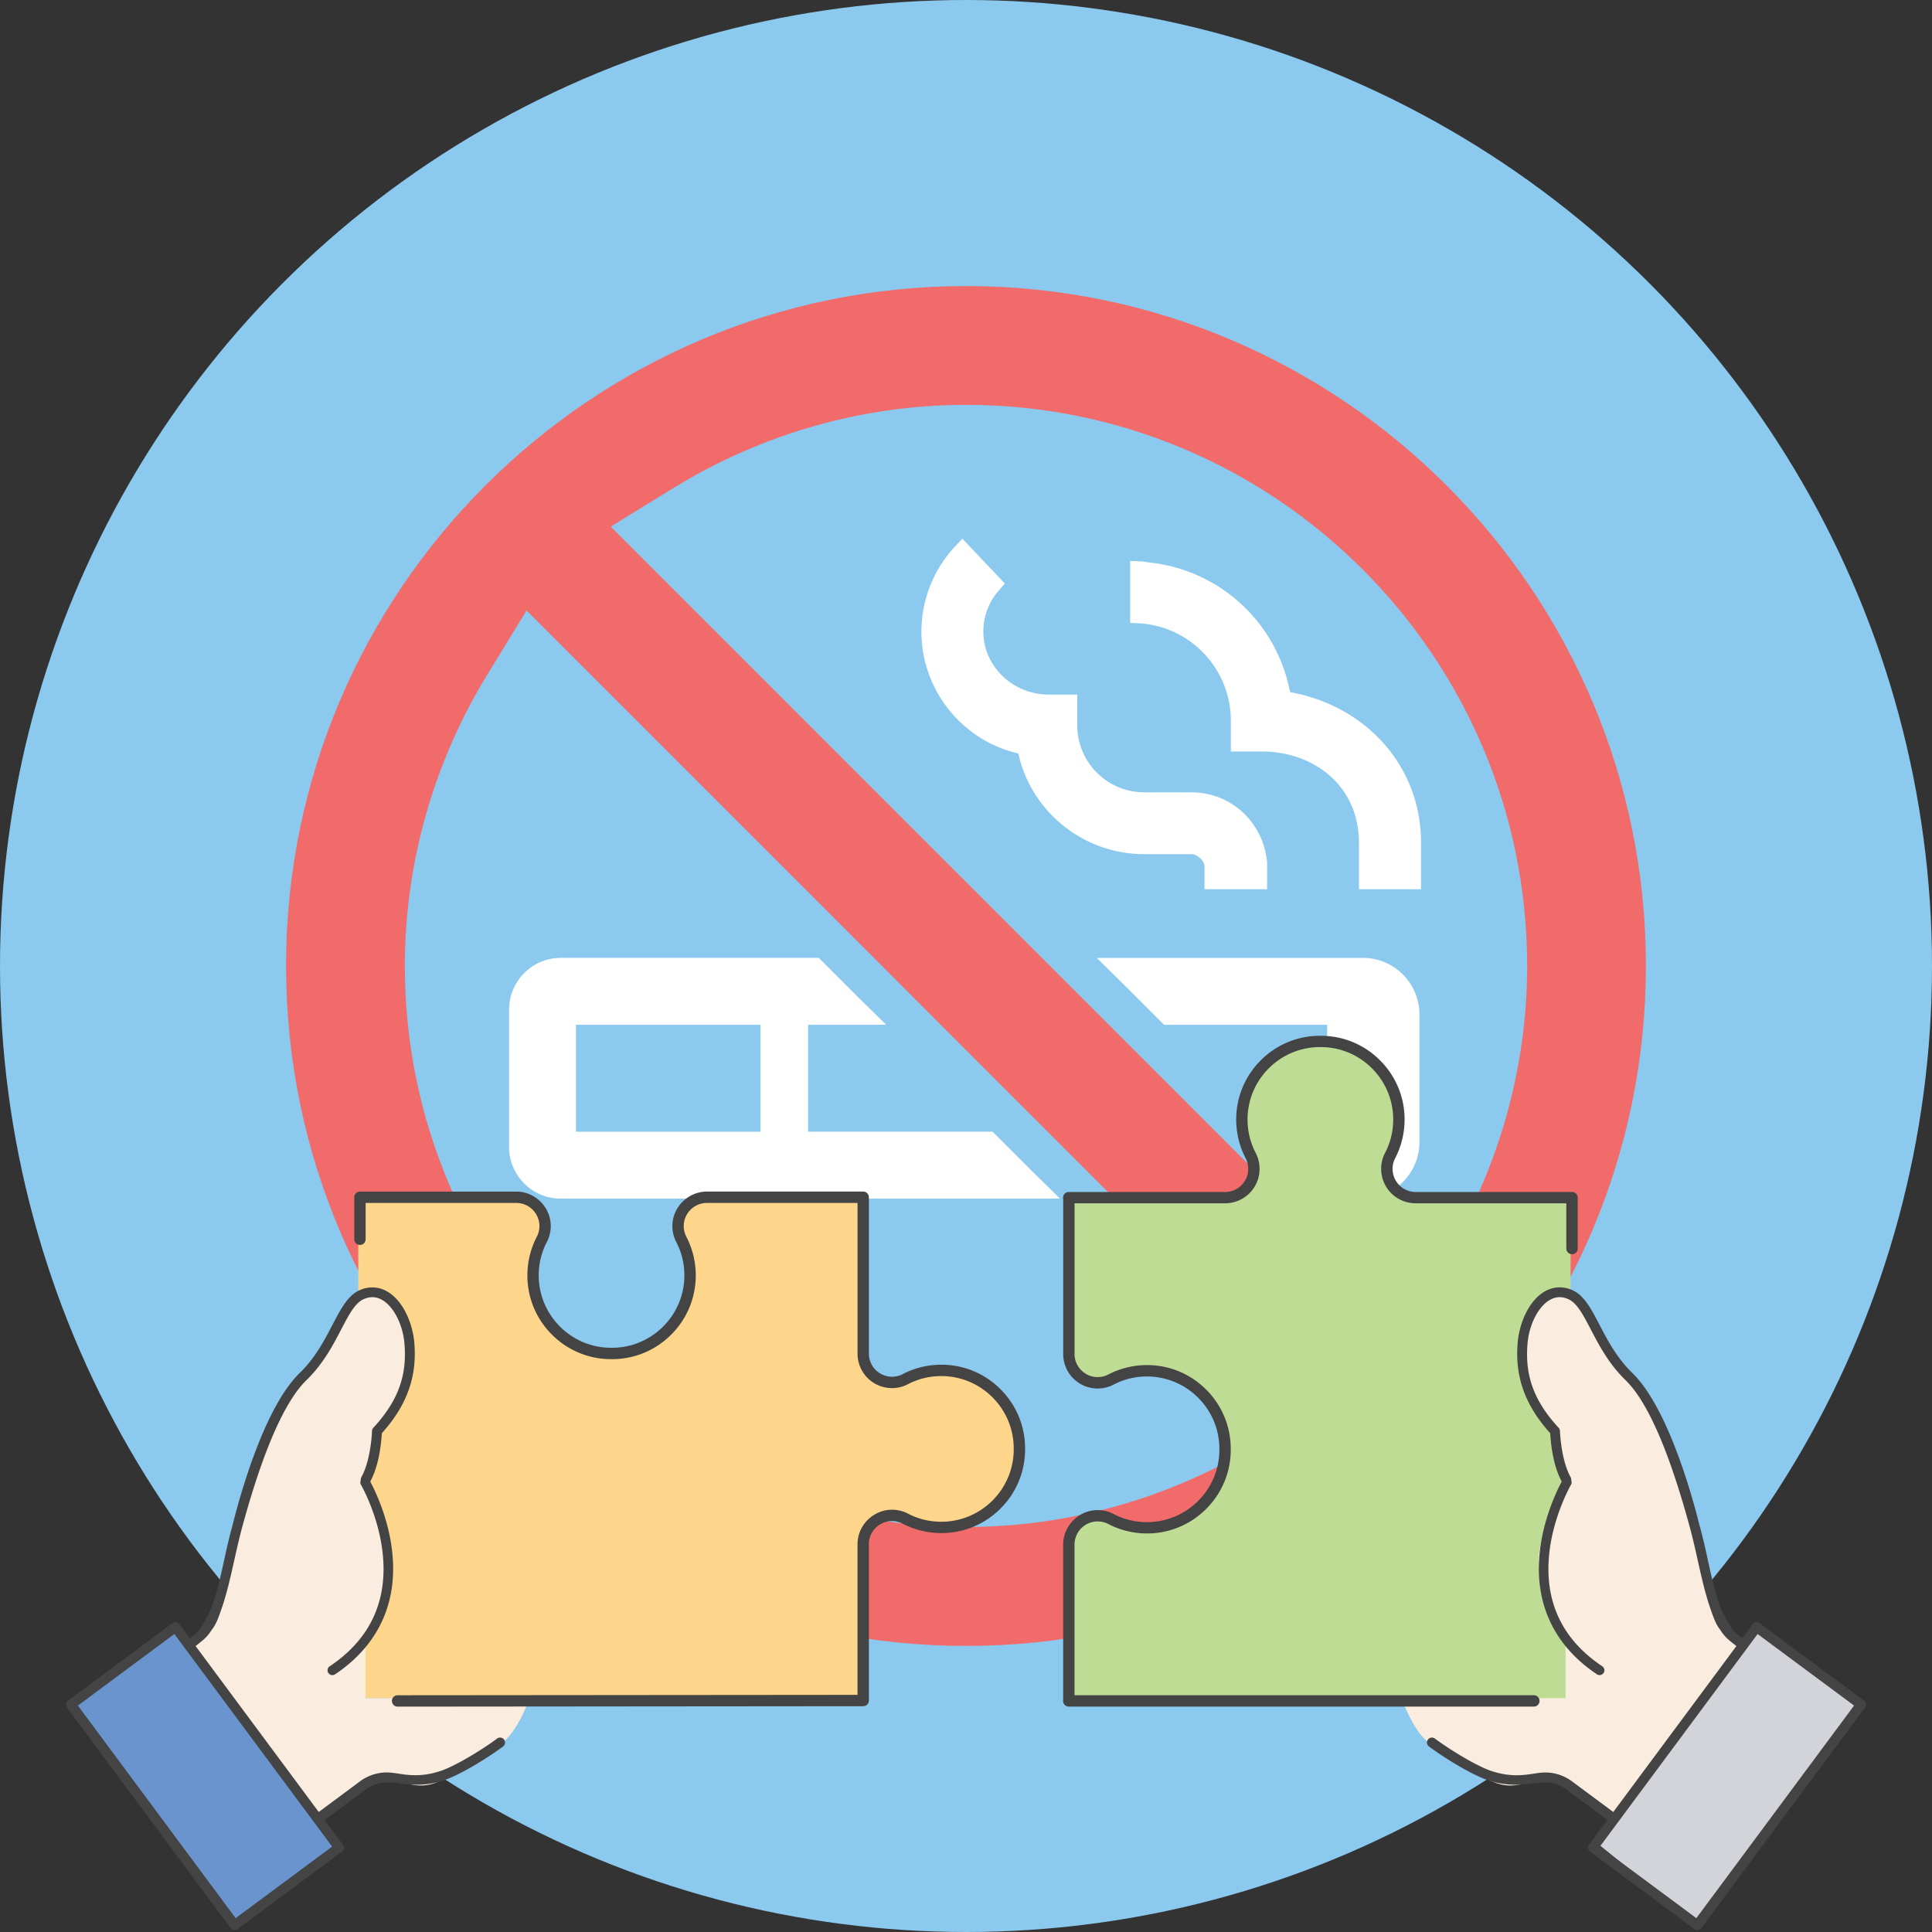
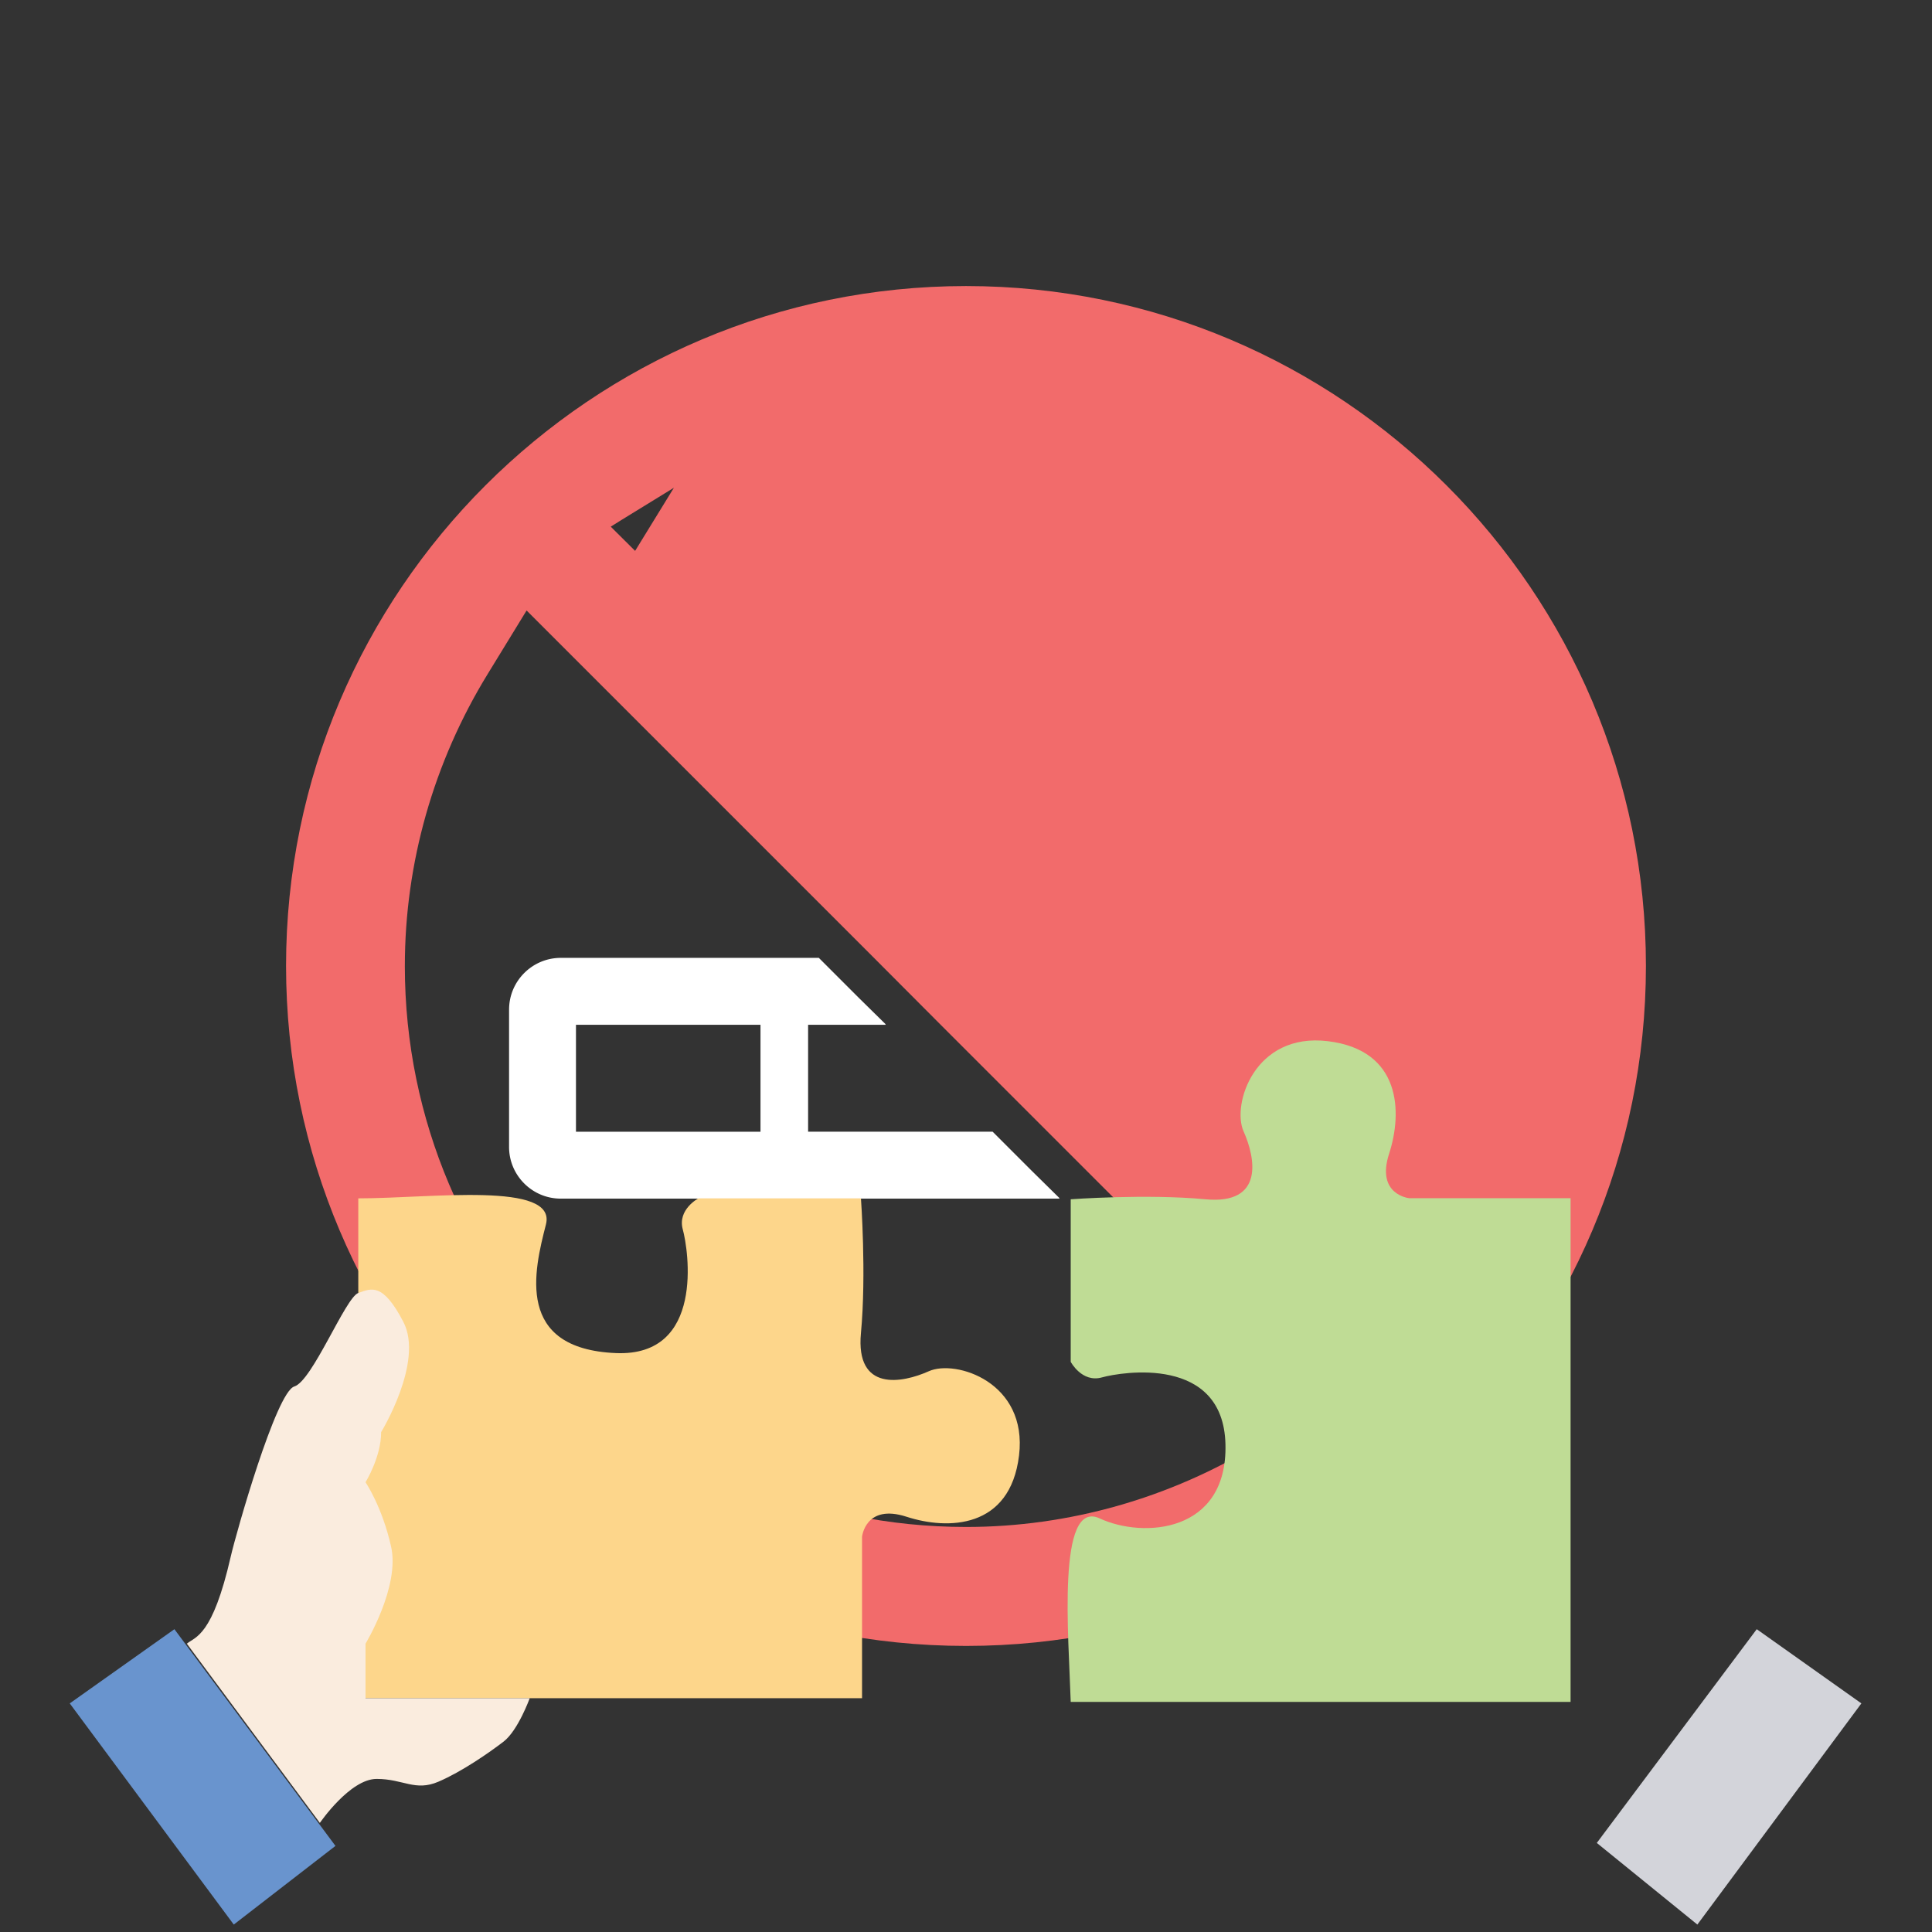
<svg xmlns="http://www.w3.org/2000/svg" id="_レイヤー_2" data-name="レイヤー_2" viewBox="0 0 980 980">
  <rect x="0" y="0" width="980" height="980" fill="#333333" stroke="none" />
  <defs>
    <style>.cls-1{fill:#444}.cls-2{fill:#faecde}</style>
  </defs>
  <g id="design">
-     <circle cx="490" cy="490" r="490" style="fill:#8bc9ef" />
    <path d="M258.22 512.12v69.66c0 14.45 11.77 26.22 26.22 26.22h253.01l-.22-.22h.22l-14.16-13.95-19.78-19.78h-93.6v-54.23h39.38l-.22-.22h.22l-14.13-13.91-19.81-19.81h-130.9c-14.45 0-26.22 11.77-26.22 26.22Zm127.54 7.71v54.23h-93.6v-54.23h93.6Zm258.95 54.45h.21l-.21-.22h28.49v-54.23h-82.72l-19.82-19.82-14.12-13.9h.22l-.22-.22h134.77c15.84 0 28.7 12.86 28.7 28.69v64.71c0 15.83-12.86 28.7-28.7 28.7h-12.66l-19.81-19.81-14.13-13.91Zm44.63-123.22v-23.35c0-29.39-23.15-46.51-49.27-46.51h-15.74v-15.64c0-26.12-20.38-47.8-46.41-49.38l-4.65-.19v-31.47l5.15.2c1.71.08 3.34.48 5.02.66 1.25.14 2.48.3 3.72.49 3.57.56 7.05 1.34 10.47 2.35.71.21 1.41.43 2.11.66a81.066 81.066 0 0 1 11.73 4.88 81.292 81.292 0 0 1 29.57 25.72c.22.32.45.64.67.96 2.04 3 3.87 6.12 5.5 9.4.65 1.3 1.27 2.62 1.85 3.96.98 2.29 1.89 4.6 2.66 7 .88 2.69 1.63 5.44 2.23 8.25.15.71.43 1.35.56 2.06 37.5 6.73 66.3 36.71 66.3 76.29v23.66h-31.47Zm-85.1-49.17c19.99 0 36.51 14.94 38.5 35.42v13.76h-31.77v-11.48c0-3.26-3.86-6.33-6.73-6.33h-23.95c-30.58 0-57.29-21.47-63.73-51.06-28.6-6.53-49.17-32.36-49.17-61.74 0-16.23 6.13-31.57 17.11-43.34l3.34-3.52.16-.2h.01l.15-.15 21.57 22.76-2.97 3.37c-4.85 5.54-7.62 12.27-7.92 19.59-.39 8.61 2.77 16.72 8.8 23.06 6.24 6.53 15.14 10.29 24.15 10.29h14.65v15.64c0 18.7 15.24 33.94 33.94 33.94h23.85Z" style="fill:#fff" />
-     <path d="M145.1 489.95c0 190.18 154.76 344.94 344.94 344.94 190.09 0 344.85-154.76 344.85-344.94 0-190.19-154.76-344.85-344.85-344.85-190.18 0-344.94 154.66-344.94 344.85Zm60.26 0c0-52.05 14.55-103.31 42.06-148.13l19.69-32.15L443.34 485.9l33.84 33.94 54.23 54.23 33.94 33.94L670.2 712.86l-5.87 3.66-26.16 16.07c-44.82 27.41-96.08 41.96-148.13 41.96-156.94 0-284.69-127.65-284.69-284.59Zm495.97 168.73L650.66 608l-88.17-88.17-33.94-33.94-218.74-218.75 5.91-3.69 26.11-16.04c44.83-27.51 96.08-42.05 148.23-42.05 156.84 0 284.59 127.65 284.59 284.59 0 52.05-14.55 103.3-42.05 148.23l-19.67 32.02-11.59-11.52Z" style="fill:#f26b6b" />
+     <path d="M145.1 489.95c0 190.18 154.76 344.94 344.94 344.94 190.09 0 344.85-154.76 344.85-344.94 0-190.19-154.76-344.85-344.85-344.85-190.18 0-344.94 154.66-344.94 344.85Zm60.26 0c0-52.05 14.55-103.31 42.06-148.13l19.69-32.15L443.34 485.9l33.84 33.94 54.23 54.23 33.94 33.94L670.2 712.86l-5.87 3.66-26.16 16.07c-44.82 27.41-96.08 41.96-148.13 41.96-156.94 0-284.69-127.65-284.69-284.59Zm495.97 168.73L650.66 608l-88.17-88.17-33.94-33.94-218.74-218.75 5.91-3.69 26.11-16.04l-19.67 32.02-11.59-11.52Z" style="fill:#f26b6b" />
    <path style="fill:#d3d4da" d="m860.98 976.23 83.2-112.19-53.08-37.64-81.13 108.42 51.01 41.41z" />
    <path d="M543.12 863.3h253.55V607.77h-81.88s-16.94-1.69-10.16-22.59c6.78-20.89 6.21-52.52-31.06-57.04s-48.84 32.19-42.77 45.74c6.06 13.55 10.58 37.27-19.35 34.45-29.93-2.82-68.33 0-68.33 0v82.45s5.65 10.73 15.81 7.91c10.16-2.82 61.55-11.29 62.68 33.88s-41.88 47.85-63.78 37.64-15.73 60.03-14.71 93.09Z" style="fill:#bfdc95" />
-     <path class="cls-2" d="m884.79 833.74-67.48 90.92s-15.25-22.31-28.8-22.31-19.48 6.49-31.34 1.41-25.69-14.68-33.04-20.33c-7.34-5.65-13.27-22.02-13.27-22.02h83.29v-27.67s-17.51-28.8-12.99-49.13 12.99-32.75 12.99-32.75-7.98-12.88-7.91-25.41c0 0-21.82-35.63-11.29-55.91 10.53-20.28 16.38-16.94 22.87-14.68 6.49 2.26 23.29 44.64 32.47 47.44 9.18 2.8 30.29 74.19 32.19 86.11 4.38 27.54 17.95 40.71 22.31 44.34Z" />
    <path style="fill:#6994ce" d="m35.38 864.04 53.09-37.64 81.69 109.93-51.58 39.9-83.2-112.19z" />
    <path d="M181.74 607.86v253.55h255.53v-81.88s1.69-16.94 22.59-10.16 52.52 6.21 57.04-31.06-32.19-48.84-45.74-42.77-37.27 10.58-34.45-19.35 0-68.33 0-68.33h-82.45s-10.73 5.65-7.91 15.81 11.27 64.55-33.88 62.68c-51.36-2.13-41.55-41.82-35.55-65.23 5.65-22.02-58.19-13.26-95.18-13.26Z" style="fill:#fdd68b" />
    <path class="cls-2" d="m94.77 833.74 67.48 90.92s15.25-22.31 28.8-22.31 19.48 6.49 31.34 1.41 25.69-14.68 33.04-20.33 13.27-22.02 13.27-22.02h-83.29v-27.67s17.51-28.8 12.99-49.13-12.99-32.75-12.99-32.75 7.98-12.88 7.91-25.41c0 0 21.82-35.63 11.29-55.91s-16.38-16.94-22.87-14.68-23.29 44.64-32.47 47.44-29.5 74.34-32.19 86.11c-9.32 40.84-17.95 40.71-22.31 44.34Z" />
-     <path class="cls-1" d="m806.53 939.2 52.97 39.31c.22.16.46.29.73.38.65.21 1.42.13 2.01-.21.3-.17.56-.4.77-.69l83-111.86c.4-.54.56-1.2.46-1.86-.1-.66-.45-1.25-.98-1.65l-52.96-39.3c-.22-.17-.47-.29-.73-.38-.66-.21-1.41-.13-2.01.21-.3.17-.56.4-.77.69l-5.36 7.23-4.06-3.56c-1.91-2.29-5.92-9.32-7.24-13.11-2.79-7.99-4.36-15.24-6.03-22.91l-.02-.11c-1.2-5.51-2.44-11.22-4.22-17.57l-.17-.67c-3.37-13.55-15.78-59.12-33.97-76.75-7.87-7.63-12.5-16.51-16.59-24.35-4.19-8.03-7.8-14.96-13.76-17.61-4.68-2.08-9.62-1.87-13.94.59l-.22.13c-8.24 4.85-12.77 16.42-13.59 25.73-1.49 16.88 3.42 31.16 15.45 44.94l1 1.14.11 1.52c.28 3.92 1.33 13.86 5 21.49l.75 1.56-.79 1.55c-2.45 4.79-8.35 17.62-10.22 33.15-3.19 26.46 6.79 48.27 28.88 63.05.76.51 1.78.55 2.57.09.08-.04.16-.09.23-.15.23-.17.42-.37.58-.61.37-.54.5-1.19.37-1.83-.13-.64-.5-1.19-1.04-1.56-20.64-13.82-29.66-33.36-26.79-58.06 2.16-18.55 10.56-33.39 10.92-34.01.35-.59.43-1.26.23-1.92l-.13-.57v-.32c-.02-.42-.12-.79-.33-1.16-4.04-7.15-5.23-19.23-5.35-23.28a2.55 2.55 0 0 0-.66-1.64c-12.52-13.59-17.24-26.43-15.78-42.93.84-9.5 5.43-18.49 11.17-21.87l.14-.08c3.05-1.74 6.04-1.86 9.41-.37 4.35 1.94 7.43 7.83 11.33 15.3 4.06 7.79 9.11 17.48 17.57 25.68 10.86 10.53 21.57 34.61 31.82 71.56 2 7.02 3.51 13.77 4.97 20.3 1.91 8.54 3.72 16.6 6.37 24.2l.2.57c1.31 3.77 2.56 7.34 4.58 9.86l.21.29c1.37 2.19 2.97 4.02 4.78 5.48l3.38 2.72-.57.77-61.88 83.39-20.55-15.25c-.93-.74-3.41-2.54-7.04-3.71-2.59-.84-5.26-1.19-7.91-1.06-1.46.05-3.01.29-4.64.54-2.58.4-5.46.84-8.84.84-4.13 0-8.22-.67-12.51-2.05-7.3-2.35-20.74-10.43-29-16.56-.23-.17-.48-.3-.74-.38-.65-.21-1.42-.13-2.01.21-.3.17-.56.4-.77.68-.82 1.11-.59 2.69.52 3.51 8.76 6.5 22.47 14.72 30.24 17.22 4.53 1.46 8.92 2.17 13.4 2.17 3.1 0 5.88-.32 8.57-.63 1.98-.23 3.99-.46 5.96-.54.28-.01.56-.02.84-.02 1.79 0 3.6.29 5.38.86 2.79.9 4.63 2.24 5.13 2.63l.19.16 20.77 15.41-9.31 12.55c-.4.54-.57 1.2-.47 1.86.1.67.45 1.25.99 1.65Zm5.6-3.33 79.42-107.03.8.6 48.13 35.71-.6.8-79.42 107.03-.8-.6-48.14-35.71.6-.8ZM197 904.12c1.98.07 3.98.31 5.91.53 2.71.31 5.51.64 8.62.64 4.49 0 8.87-.71 13.4-2.17 7.77-2.5 21.48-10.72 30.24-17.22a2.516 2.516 0 0 0-.25-4.2c-.59-.34-1.37-.42-2.01-.21-.26.08-.51.21-.74.38-8.26 6.13-21.69 14.2-29 16.55-4.28 1.38-8.38 2.05-12.51 2.05-3.37 0-6.23-.44-8.75-.82-1.67-.25-3.24-.49-4.69-.55-2.69-.13-5.37.23-7.95 1.06-3.73 1.2-6.25 3.08-6.93 3.63l-.12.09-20.54 15.24-.6-.8-61.86-83.36 3.38-2.72c1.81-1.46 3.41-3.29 4.75-5.43l.2-.29c2.06-2.56 3.3-6.12 4.61-9.88l.21-.59c2.65-7.6 4.45-15.63 6.35-24.14 1.47-6.57 3-13.37 4.99-20.37 10.25-36.94 20.96-61.02 31.82-71.55 8.46-8.21 13.5-17.88 17.55-25.65 3.91-7.49 6.99-13.4 11.34-15.33 3.36-1.49 6.35-1.38 9.4.36l.15.09c5.74 3.38 10.33 12.37 11.17 21.87 1.46 16.5-3.26 29.33-15.78 42.92-.41.45-.65 1.03-.66 1.64-.12 4.05-1.31 16.13-5.35 23.29-.21.37-.32.74-.33 1.16l-.05.58-.09.31c-.19.67-.12 1.32.23 1.91.36.63 8.77 15.49 10.92 34.02 2.87 24.71-6.14 44.24-26.79 58.07-.54.36-.91.92-1.04 1.56s0 1.29.37 1.83a2.405 2.405 0 0 0 .81.76c.81.46 1.82.43 2.58-.08 22.08-14.79 32.07-36.59 28.88-63.05-1.87-15.53-7.77-28.35-10.22-33.14l-.79-1.55.75-1.56c3.67-7.64 4.72-17.58 5-21.5l.11-1.51 1-1.14c12.03-13.78 16.94-28.06 15.45-44.94-.82-9.31-5.35-20.88-13.62-25.75l-.18-.1c-4.32-2.47-9.28-2.68-13.95-.61-5.96 2.65-9.57 9.58-13.75 17.6-4.09 7.84-8.72 16.73-16.59 24.36-18.18 17.62-30.59 63.2-33.96 76.75l-.14.57c-1.8 6.43-3.04 12.13-4.25 17.65-1.69 7.76-3.27 15.04-6.06 23.04-1.32 3.79-5.33 10.82-7.24 13.11l-.34.35-3.72 3.21-5.36-7.22c-.21-.28-.47-.51-.77-.69-.38-.22-.81-.33-1.25-.33a2.464 2.464 0 0 0-1.49.5l-52.96 39.3c-.54.4-.89.98-.99 1.65-.1.67.07 1.33.46 1.87l83 111.86c.21.28.47.51.77.69.59.34 1.36.42 2 .21.26-.09.5-.21.72-.37l52.98-39.31a2.49 2.49 0 0 0 .52-3.5l-9.31-12.55 20.92-15.53c.64-.5 2.46-1.79 5.17-2.66 2.06-.66 4.16-.94 6.23-.84Zm-28.53 32.55-48.94 36.31-.6-.8-79.42-107.03 48.94-36.31 80.02 107.83Z" />
-     <path class="cls-1" d="M507.52 765.2c8.03-8.03 12.45-18.7 12.45-30.05v-.41c0-11.35-4.42-22.02-12.45-30.05-8.03-8.03-18.7-12.45-30.05-12.45-6.86 0-13.67 1.67-19.7 4.83l-.17.09c-1.63.79-3.34 1.18-5.13 1.18-6.47 0-11.74-5.26-11.74-11.74v-79.3a2.88 2.88 0 0 0-2.88-2.88h-79.78c-9.39.3-17.02 8.15-17.02 17.5 0 2.77.67 5.54 1.93 8l.1.18c2.71 5.26 4.07 10.9 4.07 16.82 0 20.26-16.48 36.74-36.74 36.74H310c-20.26 0-36.74-16.48-36.74-36.74 0-5.92 1.37-11.57 4.06-16.8l.11-.19a17.63 17.63 0 0 0 1.94-8.01c0-9.35-7.6-17.19-16.94-17.49h-79.85a2.88 2.88 0 0 0-2.88 2.88v21.29a2.88 2.88 0 0 0 5.76 0v-18.41h76.42c6.47 0 11.74 5.26 11.74 11.74 0 1.78-.39 3.5-1.17 5.1l-.12.23c-3.15 6.01-4.82 12.82-4.82 19.67 0 11.35 4.42 22.02 12.45 30.05 8.03 8.03 18.7 12.45 30.05 12.45h.42c11.35 0 22.02-4.42 30.04-12.45 8.03-8.03 12.45-18.7 12.45-30.05 0-6.85-1.67-13.67-4.83-19.7l-.09-.17c-.79-1.63-1.18-3.35-1.18-5.12 0-6.47 5.26-11.74 11.74-11.74h76.42v76.86c.3 9.58 7.99 17.05 17.49 17.05 2.78 0 5.54-.67 8-1.93l.26-.14c5.22-2.68 10.85-4.03 16.74-4.03 20.26 0 36.74 16.48 36.74 36.74v.43c0 20.24-16.48 36.72-36.74 36.72-5.89 0-11.52-1.35-16.72-4.02l-.3-.16a17.616 17.616 0 0 0-7.98-1.92c-9.35 0-17.19 7.6-17.49 16.94 0 .15-.01.21-.01.26v76.71l-233.29.2c-.77 0-1.49.3-2.04.85-.54.54-.84 1.27-.84 2.04a2.88 2.88 0 0 0 2.88 2.88l236.17-.21a2.88 2.88 0 0 0 2.88-2.88v-79.3c0-6.47 5.26-11.74 11.74-11.74 1.78 0 3.5.39 5.09 1.16l.24.13c6.01 3.15 12.81 4.81 19.67 4.81 11.35 0 22.02-4.42 30.05-12.45Zm289.89-128.99a2.88 2.88 0 0 0 2.88-2.88v-25.81a2.88 2.88 0 0 0-2.88-2.88h-79.3c-6.47 0-11.74-5.26-11.74-11.74 0-1.79.39-3.51 1.17-5.11l.09-.17c3.17-6.04 4.84-12.86 4.84-19.72 0-11.35-4.42-22.02-12.45-30.05-8.03-8.03-18.7-12.45-30.05-12.45h-.41c-11.35 0-22.02 4.42-30.05 12.45-8.03 8.03-12.45 18.7-12.45 30.05 0 6.86 1.67 13.67 4.83 19.7l.08.14c.8 1.64 1.19 3.36 1.19 5.16 0 6.47-5.26 11.74-11.74 11.74h-79.3a2.88 2.88 0 0 0-2.88 2.88c0 .13 0 .26.03.39l.03.42v78.93c.3 9.58 7.99 17.05 17.49 17.05 2.78 0 5.54-.67 8-1.93l.26-.14c5.23-2.68 10.85-4.03 16.74-4.03 20.26 0 36.74 16.48 36.74 36.74v.42c0 20.25-16.48 36.73-36.74 36.73-5.89 0-11.52-1.35-16.72-4.02l-.29-.16a17.508 17.508 0 0 0-7.99-1.93c-9.35 0-17.2 7.6-17.49 16.94 0 .15-.01.21-.01.26v79.02l-.03.17a2.88 2.88 0 0 0 2.85 3.28h235.95a2.88 2.88 0 0 0 0-5.76H545.05v-76.42c0-6.47 5.26-11.74 11.74-11.74 1.78 0 3.5.39 5.1 1.16l.23.12c6.01 3.15 12.82 4.82 19.67 4.82 11.35 0 22.02-4.42 30.05-12.45 8.03-8.03 12.45-18.7 12.45-30.05v-.41c0-11.35-4.42-22.02-12.45-30.05-8.03-8.03-18.7-12.45-30.05-12.45-6.85 0-13.67 1.67-19.7 4.83l-.07.04c-1.72.84-3.42 1.23-5.22 1.23-6.47 0-11.74-5.26-11.74-11.74v-76.42h76.83c9.55-.31 17.02-7.99 17.02-17.5 0-2.77-.67-5.54-1.93-8l-.14-.26c-2.68-5.23-4.03-10.85-4.03-16.74 0-20.26 16.48-36.74 36.74-36.74h.41c20.26 0 36.74 16.48 36.74 36.74 0 5.89-1.35 11.52-4.02 16.72l-.17.31a17.502 17.502 0 0 0-1.92 7.96c0 9.51 7.44 17.19 16.94 17.49.13 0 .2.01.26.01h76.71v22.93a2.88 2.88 0 0 0 2.88 2.88Z" />
  </g>
</svg>